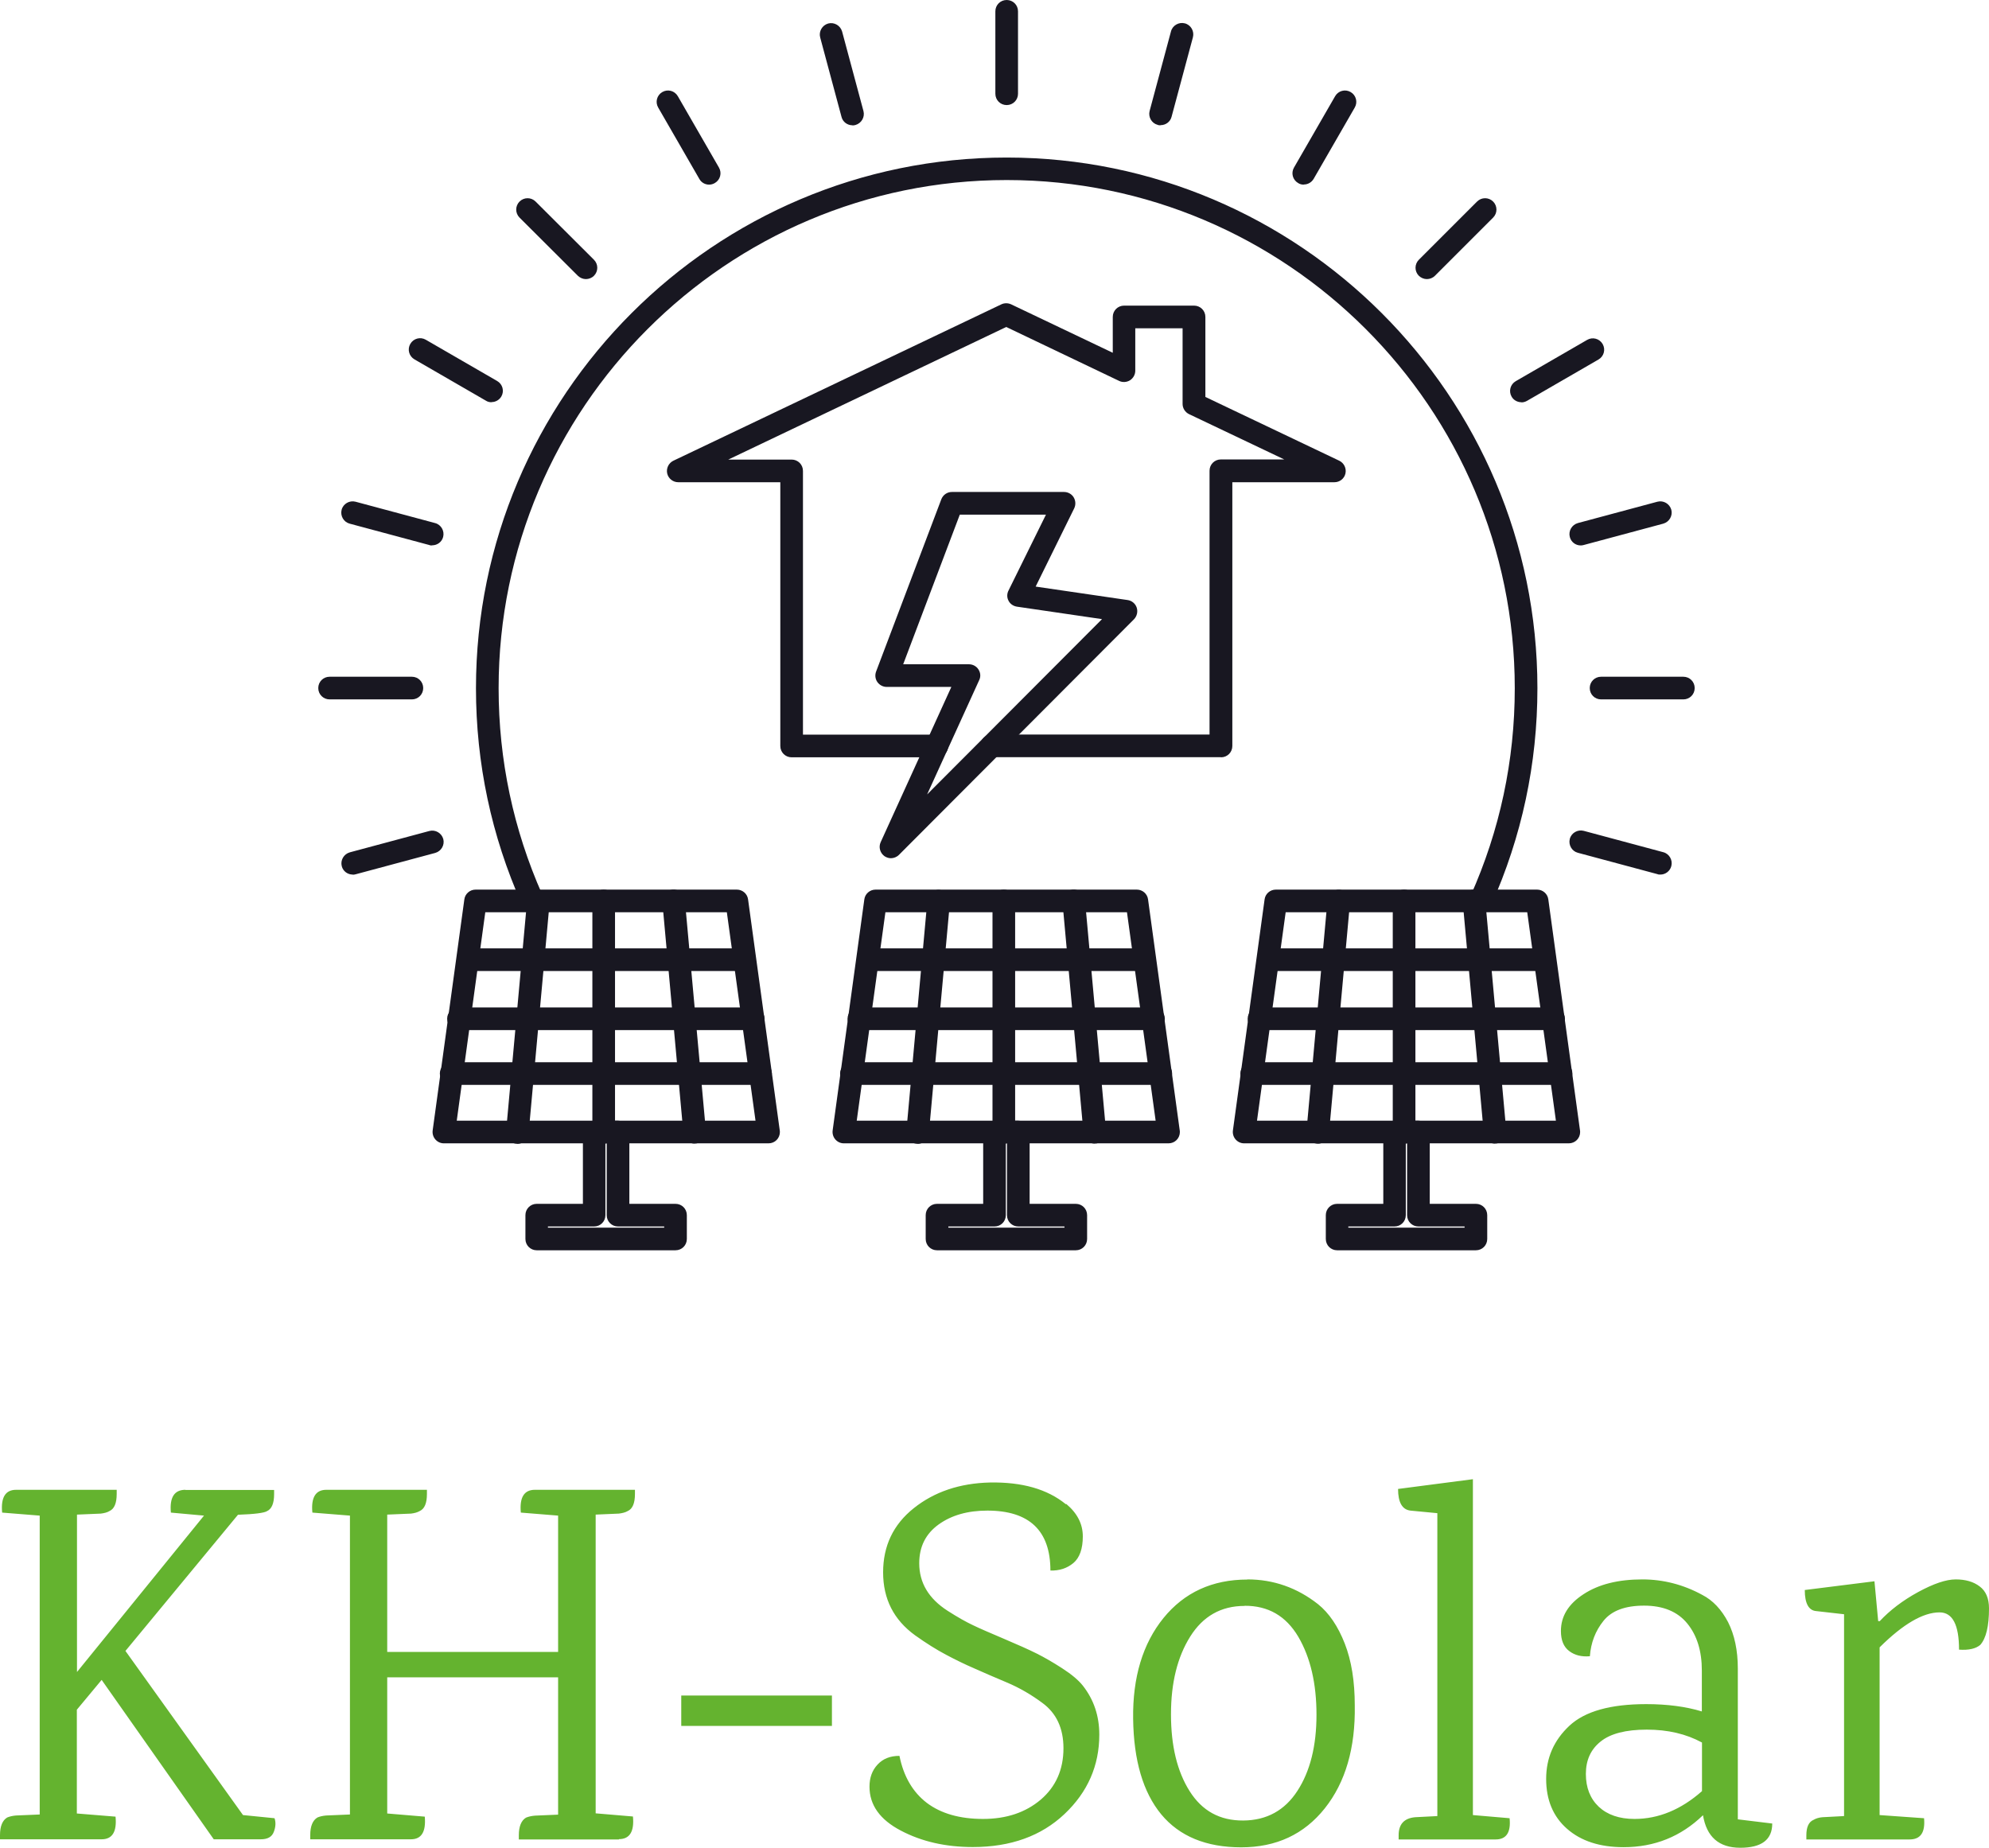
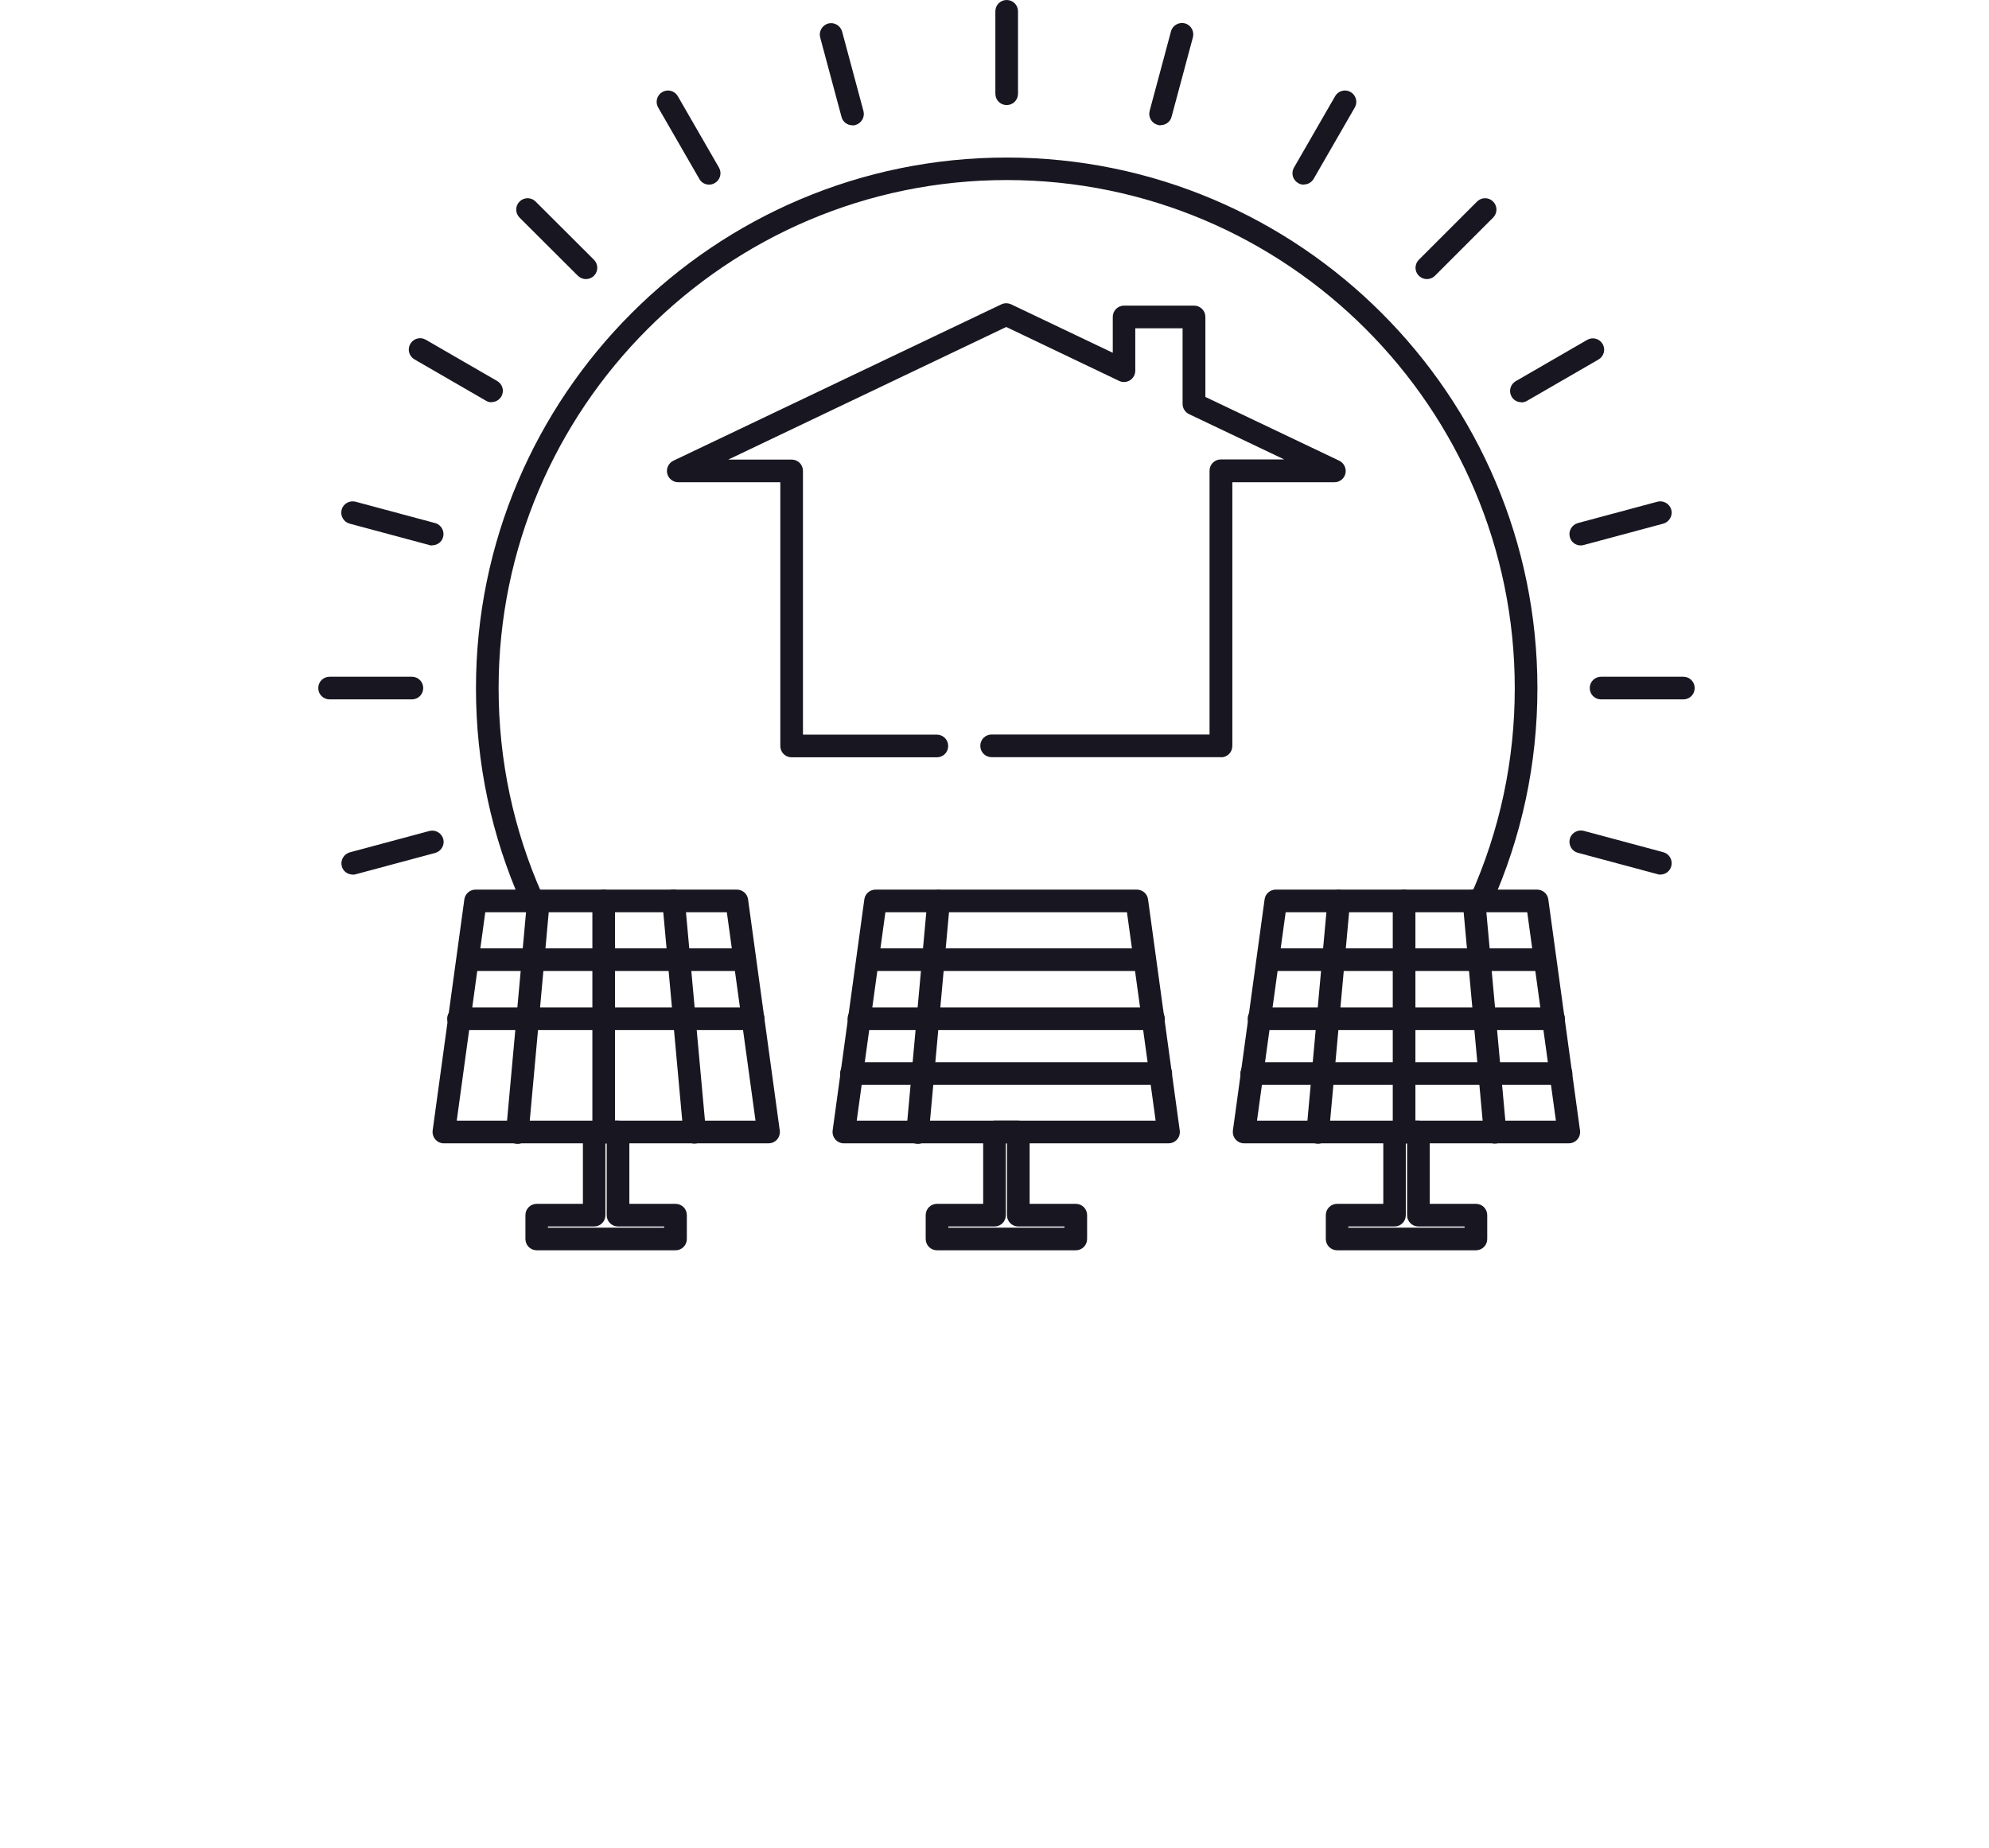
<svg xmlns="http://www.w3.org/2000/svg" id="Ebene_1" width="138.74" height="128.9" viewBox="0 0 138.74 128.9">
  <defs>
    <style>.cls-1{fill:#181721;}.cls-2{fill:#64b32f;}</style>
  </defs>
-   <path class="cls-2" d="m131.11,113.1c.72-.77,1.61-1.45,2.69-2.04,1.07-.58,1.94-.88,2.62-.88s1.24.16,1.67.49c.43.32.65.83.65,1.53,0,1.24-.2,2.09-.61,2.55-.31.26-.8.38-1.48.33,0-1.73-.45-2.6-1.36-2.6-1.15,0-2.55.82-4.18,2.44v11.7l3.1.22c.09.99-.24,1.48-1.01,1.48h-7.2v-.29c0-.58.17-.94.51-1.08.17-.1.37-.16.61-.18l1.51-.08v-14.08l-1.94-.22c-.53-.04-.8-.54-.8-1.47l4.86-.61.26,2.78h.1Zm-12.39,11.84v-3.38c-1.1-.6-2.38-.9-3.85-.9s-2.54.28-3.22.83c-.69.55-1.03,1.3-1.03,2.26s.3,1.72.9,2.29c.6.56,1.43.85,2.49.85,1.68,0,3.25-.65,4.71-1.94Zm2.52,1.98l2.38.29c0,1.13-.74,1.69-2.23,1.69s-2.35-.76-2.6-2.27c-1.54,1.49-3.38,2.23-5.54,2.23-1.66,0-2.97-.43-3.94-1.28-.97-.85-1.46-2.01-1.46-3.48s.54-2.7,1.62-3.71c1.08-1.01,2.87-1.51,5.36-1.51,1.46,0,2.76.17,3.88.51v-2.85c0-1.37-.34-2.46-1.02-3.29-.68-.83-1.69-1.24-3.01-1.24s-2.26.35-2.83,1.06c-.57.71-.88,1.53-.95,2.47-.58.05-1.06-.07-1.44-.36-.39-.29-.58-.76-.58-1.4,0-1.04.53-1.89,1.58-2.57,1.05-.69,2.42-1.03,4.1-1.03,1.46,0,2.86.36,4.18,1.08.74.38,1.34,1.02,1.8,1.9.45.89.68,1.97.68,3.24v10.51Zm-16.92,1.4h-6.76v-.29c0-.77.38-1.19,1.15-1.26l1.55-.08v-21.13l-1.88-.18c-.57-.07-.86-.57-.86-1.51l5.22-.68v23.43l2.56.22c.1.99-.23,1.48-.97,1.48Zm-17.31-18.14c1.82,0,3.47.58,4.93,1.73.77.62,1.39,1.54,1.86,2.74.47,1.2.7,2.64.7,4.32.05,2.97-.65,5.37-2.09,7.18-1.44,1.81-3.38,2.72-5.83,2.72s-4.31-.77-5.58-2.3c-1.27-1.54-1.92-3.76-1.96-6.66-.04-2.9.67-5.25,2.12-7.04,1.45-1.78,3.4-2.68,5.85-2.68Zm-.2,1.85c-1.64,0-2.9.72-3.79,2.14-.89,1.42-1.34,3.22-1.34,5.42s.43,3.98,1.3,5.36c.87,1.38,2.11,2.06,3.74,2.05,1.64-.01,2.9-.71,3.78-2.07.89-1.37,1.33-3.14,1.33-5.31s-.42-3.99-1.27-5.44c-.86-1.45-2.1-2.17-3.75-2.16Zm-12.43-7.11c.77.65,1.15,1.4,1.15,2.26s-.22,1.49-.66,1.86c-.45.37-.98.54-1.6.52,0-2.78-1.47-4.18-4.4-4.18-1.36,0-2.5.32-3.4.97-.9.65-1.35,1.55-1.35,2.7,0,1.37.66,2.47,1.98,3.32.72.46,1.31.79,1.76,1,.45.22,1.17.53,2.16.95.99.42,1.75.76,2.29,1.03s1.13.61,1.78,1.03c.65.42,1.13.82,1.44,1.21.77.98,1.15,2.12,1.15,3.42,0,2.16-.81,4.01-2.43,5.54-1.62,1.53-3.75,2.3-6.39,2.3-1.9,0-3.57-.38-5.03-1.15-1.45-.76-2.18-1.78-2.18-3.06,0-.62.18-1.13.56-1.54.38-.41.88-.61,1.53-.61.29,1.44.93,2.53,1.91,3.28.98.74,2.29,1.12,3.92,1.12s2.97-.45,4.03-1.35c1.05-.9,1.58-2.1,1.58-3.58,0-1.39-.49-2.45-1.48-3.17-.77-.57-1.59-1.05-2.47-1.42-.88-.37-1.64-.7-2.29-.99-.65-.28-1.3-.6-1.96-.95-.66-.35-1.38-.8-2.15-1.35-1.49-1.08-2.23-2.54-2.23-4.39s.71-3.34,2.14-4.48c1.43-1.14,3.2-1.74,5.31-1.79,2.24-.04,4,.46,5.29,1.51Zm-26.86,15.48v-2.12h10.51v2.12h-10.51Zm-4.35,7.92h-6.98v-.29c0-.62.17-1.03.5-1.23.17-.07.38-.12.62-.14l1.62-.07v-9.58h-11.92v9.5l2.62.22c.09,1.06-.23,1.58-.97,1.58h-7.02v-.29c0-.62.17-1.03.5-1.23.16-.07.37-.12.61-.14l1.66-.07v-20.85l-2.62-.21c-.1-1.06.23-1.59.97-1.59h7.02v.29c0,.65-.17,1.04-.5,1.19-.17.1-.37.15-.61.18l-1.66.07v9.58h11.92v-9.51l-2.6-.21c-.1-1.06.23-1.59.98-1.59h6.98v.29c0,.65-.17,1.04-.5,1.19-.17.1-.38.15-.62.18l-1.62.07v20.84l2.6.22c.1,1.06-.23,1.58-.98,1.58Zm-30.24-24.38h6.19v.29c0,.65-.17,1.04-.5,1.19-.19.12-.86.21-2.02.25l-7.85,9.5,8.2,11.45,2.2.22c.1.29.08.61-.05.95-.13.35-.43.52-.91.52h-3.28l-7.82-11.12-1.73,2.08v7.24l2.7.22c.1,1.06-.23,1.58-.97,1.58H0v-.29c0-.62.17-1.03.5-1.23.17-.07.37-.12.61-.14l1.66-.07v-20.85l-2.62-.21c-.1-1.06.23-1.59.97-1.59h7.02v.29c0,.65-.17,1.04-.5,1.19-.16.1-.37.15-.61.18l-1.66.07v10.98l8.86-10.91-2.31-.21c-.1-1.06.24-1.59,1.01-1.59Z" />
  <path class="cls-1" d="m59.46,8.74c-.35,0-.67-.23-.76-.58l-1.49-5.55c-.11-.42.14-.85.56-.97.42-.11.85.14.97.56l1.49,5.55c.11.42-.14.85-.56.97-.07.02-.14.03-.2.03Zm-10,4.14c-.27,0-.54-.14-.68-.4l-2.87-4.98c-.22-.38-.09-.86.29-1.08.38-.22.86-.09,1.08.29l2.87,4.98c.22.38.09.86-.29,1.08-.12.07-.26.11-.39.11Zm-8.59,6.59c-.2,0-.4-.08-.56-.23l-4.07-4.06c-.31-.31-.31-.81,0-1.12.31-.31.81-.31,1.12,0l4.07,4.06c.31.31.31.81,0,1.12-.15.15-.36.23-.56.23Zm-6.59,8.59c-.13,0-.27-.03-.39-.11l-4.98-2.88c-.38-.22-.51-.7-.29-1.08.22-.38.7-.51,1.08-.29l4.98,2.88c.38.22.51.7.29,1.08-.15.25-.41.39-.68.39Zm-4.14,9.99c-.07,0-.14,0-.2-.03l-5.55-1.49c-.42-.11-.67-.55-.56-.97.11-.42.55-.67.97-.56l5.55,1.49c.42.11.67.55.56.97-.09.35-.41.58-.76.58Zm-1.41,10.74h-5.74c-.44,0-.79-.35-.79-.79s.35-.79.79-.79h5.74c.44,0,.79.35.79.79s-.35.79-.79.79Zm-4.13,12.22c-.35,0-.67-.23-.76-.58-.11-.42.14-.85.56-.97l5.55-1.49c.42-.11.85.14.97.56.11.42-.14.85-.56.97l-5.55,1.49c-.07.02-.14.03-.2.03Zm91.21,0c-.07,0-.14,0-.2-.03l-5.55-1.49c-.42-.11-.67-.55-.56-.97.11-.42.55-.67.97-.56l5.55,1.49c.42.11.67.55.56.97-.09.35-.41.59-.76.59Zm1.61-12.22h-5.74c-.44,0-.79-.35-.79-.79s.35-.79.79-.79h5.74c.44,0,.79.35.79.79s-.35.79-.79.79Zm-7.16-10.74c-.35,0-.67-.23-.76-.59-.11-.42.14-.85.56-.97l5.55-1.49c.42-.11.85.14.97.56.11.42-.14.85-.56.97l-5.55,1.49c-.07.02-.14.03-.2.03Zm-4.14-9.99c-.27,0-.54-.14-.68-.39-.22-.38-.09-.86.29-1.08l4.98-2.88c.38-.22.86-.09,1.08.29.22.38.09.86-.29,1.08l-4.98,2.88c-.12.07-.26.11-.39.11Zm-6.59-8.59c-.2,0-.4-.08-.56-.23-.31-.31-.31-.81,0-1.12l4.06-4.06c.31-.31.81-.31,1.12,0,.31.31.31.81,0,1.12l-4.06,4.06c-.15.15-.36.23-.56.23Zm-8.59-6.59c-.13,0-.27-.03-.39-.11-.38-.22-.51-.7-.29-1.08l2.87-4.98c.22-.38.7-.51,1.08-.29.38.22.51.7.29,1.08l-2.87,4.98c-.15.25-.41.39-.68.39Zm-9.99-4.14c-.07,0-.14,0-.2-.03-.42-.11-.67-.55-.56-.97l1.49-5.55c.11-.42.55-.67.97-.56.42.11.67.55.56.97l-1.49,5.55c-.09.35-.41.58-.76.58Zm-10.73-1.41c-.44,0-.79-.35-.79-.79V.79c0-.44.35-.79.79-.79s.79.35.79.79v5.75c0,.44-.35.79-.79.79Zm33.07,56.29c-.11,0-.22-.02-.32-.07-.4-.18-.58-.65-.4-1.04,2.05-4.58,3.09-9.46,3.09-14.5,0-19.55-15.9-35.45-35.44-35.45s-35.44,15.9-35.44,35.45c0,5.01,1.03,9.86,3.05,14.41.18.4,0,.86-.4,1.04-.4.18-.86,0-1.04-.4-2.11-4.75-3.19-9.81-3.19-15.05,0-20.42,16.61-37.02,37.02-37.02s37.02,16.61,37.02,37.02c0,5.27-1.09,10.36-3.23,15.14-.13.29-.42.47-.72.47Z" />
  <path class="cls-1" d="m31.86,78.18h20.84l-2-14.54h-16.85l-1.99,14.54Zm21.75,1.58s0,0,0,0h-22.65c-.23,0-.44-.1-.59-.27-.15-.17-.22-.4-.19-.63l2.21-16.12c.05-.39.39-.68.78-.68h18.23c.39,0,.73.29.78.68l2.2,16.04c.01.06.02.12.02.19,0,.44-.35.79-.79.79Z" />
  <path class="cls-1" d="m51.79,67.74h-19.04c-.44,0-.79-.35-.79-.79s.35-.79.79-.79h19.04c.44,0,.79.35.79.79s-.35.79-.79.79Zm-13.56,17.9h8.1v-.08h-3.22c-.44,0-.79-.35-.79-.79v-5.01h-.09v5.01c0,.44-.35.79-.79.79h-3.22v.08Zm8.89,1.58h-9.68c-.44,0-.79-.35-.79-.79v-1.66c0-.44.35-.79.79-.79h3.22v-5.01c0-.44.35-.79.79-.79h1.66c.44,0,.79.35.79.79v5.01h3.22c.44,0,.79.35.79.79v1.66c0,.44-.35.79-.79.79Z" />
  <path class="cls-1" d="m48.45,79.78c-.4,0-.75-.31-.78-.72l-1.47-16.14c-.04-.43.28-.82.71-.86.43-.04.82.28.86.71l1.47,16.14c.04.43-.28.82-.71.86-.02,0-.05,0-.07,0Z" />
  <path class="cls-1" d="m52.54,71.86h-20.56c-.44,0-.79-.35-.79-.79s.35-.79.79-.79h20.56c.44,0,.79.35.79.79s-.35.79-.79.79Z" />
  <path class="cls-1" d="m42.11,79.78c-.44,0-.79-.35-.79-.79v-16.14c0-.44.35-.79.79-.79s.79.35.79.79v16.14c0,.44-.35.79-.79.79Z" />
-   <path class="cls-1" d="m53.05,75.68h-21.58c-.44,0-.79-.35-.79-.79s.35-.79.79-.79h21.58c.44,0,.79.35.79.79s-.35.79-.79.79Z" />
  <path class="cls-1" d="m59.77,78.18h20.84l-2-14.54h-16.85l-2,14.54Zm21.75,1.58h-22.66c-.23,0-.44-.1-.59-.27-.15-.17-.22-.4-.19-.63l2.21-16.12c.05-.39.39-.68.78-.68h18.23c.39,0,.73.29.78.68l2.2,16.04c.01.06.02.12.02.19,0,.44-.35.79-.79.79Zm-45.44.03s-.05,0-.07,0c-.43-.04-.75-.42-.71-.86l1.47-16.14c.04-.43.42-.76.86-.71.43.04.75.42.71.86l-1.47,16.14c-.04.41-.38.72-.78.72Z" />
  <path class="cls-1" d="m79.7,67.74h-19.04c-.44,0-.79-.35-.79-.79s.35-.79.79-.79h19.04c.44,0,.79.35.79.79s-.35.79-.79.79Zm-13.55,17.9h8.1v-.08h-3.22c-.44,0-.79-.35-.79-.79v-5.01h-.08v5.01c0,.44-.35.79-.79.79h-3.22v.08h0Zm8.88,1.58h-9.67c-.44,0-.79-.35-.79-.79v-1.66c0-.44.35-.79.79-.79h3.22v-5.01c0-.44.35-.79.79-.79h1.66c.44,0,.79.35.79.79v5.01h3.22c.44,0,.79.35.79.79v1.66c0,.44-.35.79-.79.79Z" />
-   <path class="cls-1" d="m76.36,79.78c-.4,0-.75-.31-.78-.72l-1.47-16.14c-.04-.43.28-.82.71-.86.43-.04.82.28.86.71l1.47,16.14c.04.43-.28.82-.71.86-.02,0-.05,0-.07,0Z" />
  <path class="cls-1" d="m80.46,71.86h-20.55c-.44,0-.79-.35-.79-.79s.35-.79.79-.79h20.55c.44,0,.79.35.79.79s-.35.79-.79.79Z" />
-   <path class="cls-1" d="m70.02,79.78c-.44,0-.79-.35-.79-.79v-16.14c0-.44.35-.79.79-.79s.79.35.79.79v16.14c0,.44-.35.79-.79.79Z" />
  <path class="cls-1" d="m80.97,75.68h-21.58c-.44,0-.79-.35-.79-.79s.35-.79.79-.79h21.58c.44,0,.79.35.79.79s-.35.79-.79.79Z" />
  <path class="cls-1" d="m87.69,78.18h20.84l-2-14.54h-16.85l-2,14.54Zm21.75,1.58h-22.66c-.23,0-.44-.1-.59-.27-.15-.17-.22-.4-.19-.63l2.21-16.12c.05-.39.39-.68.78-.68h18.23c.39,0,.73.29.78.68l2.2,16.04c.01.06.02.12.02.19,0,.44-.35.79-.79.79Zm-45.44.03s-.05,0-.07,0c-.43-.04-.75-.42-.71-.86l1.47-16.14c.04-.43.42-.76.86-.71.43.04.75.42.71.86l-1.47,16.14c-.04.41-.38.72-.78.72Z" />
  <path class="cls-1" d="m107.62,67.74h-19.04c-.44,0-.79-.35-.79-.79s.35-.79.79-.79h19.04c.44,0,.79.35.79.79s-.35.79-.79.79Zm-13.56,17.9h8.1v-.08h-3.22c-.44,0-.79-.35-.79-.79v-5.01h-.09v5.01c0,.44-.35.79-.79.79h-3.22v.08Zm8.89,1.58h-9.68c-.44,0-.79-.35-.79-.79v-1.66c0-.44.35-.79.79-.79h3.22v-5.01c0-.44.35-.79.79-.79h1.66c.44,0,.79.35.79.79v5.01h3.22c.44,0,.79.35.79.79v1.66c0,.44-.35.79-.79.79Z" />
  <path class="cls-1" d="m104.28,79.78c-.4,0-.75-.31-.78-.72l-1.47-16.14c-.04-.43.28-.82.71-.86.43-.04.82.28.86.71l1.47,16.14c.04.43-.28.82-.71.86-.02,0-.05,0-.07,0Z" />
  <path class="cls-1" d="m108.37,71.86h-20.55c-.44,0-.79-.35-.79-.79s.35-.79.79-.79h20.55c.44,0,.79.35.79.79s-.35.79-.79.79Z" />
  <path class="cls-1" d="m97.94,79.78c-.44,0-.79-.35-.79-.79v-16.14c0-.44.35-.79.79-.79s.79.35.79.79v16.14c0,.44-.35.79-.79.79Z" />
  <path class="cls-1" d="m108.89,75.68h-21.58c-.44,0-.79-.35-.79-.79s.35-.79.79-.79h21.58c.44,0,.79.35.79.79s-.35.79-.79.79Z" />
  <path class="cls-1" d="m85.16,52.82h-15.99c-.44,0-.79-.35-.79-.79s.35-.79.79-.79h15.2v-18.4c0-.44.35-.79.79-.79h4.42l-6.64-3.16c-.27-.13-.45-.41-.45-.71v-5.28h-3.3v2.96c0,.27-.14.52-.37.67-.23.14-.52.16-.76.04l-7.87-3.76-19.39,9.25h4.42c.44,0,.79.35.79.79v18.4h9.34c.44,0,.79.35.79.79s-.35.79-.79.79h-10.13c-.44,0-.79-.35-.79-.79v-18.4h-7.12c-.37,0-.69-.26-.77-.61-.08-.36.1-.73.43-.89l22.88-10.91c.21-.1.46-.1.68,0l7.09,3.38v-2.5c0-.44.35-.79.79-.79h4.88c.44,0,.79.35.79.79v5.58l9.34,4.45c.33.16.51.53.43.89-.08.36-.4.61-.77.61h-7.12v18.4c0,.44-.35.79-.79.79Zm6.75,26.96s-.05,0-.07,0c-.43-.04-.75-.42-.71-.86l1.47-16.14c.04-.43.43-.75.86-.71.43.04.75.42.71.86l-1.47,16.14c-.04.41-.38.72-.78.72Z" />
-   <path class="cls-1" d="m62.99,46.34h4.6c.27,0,.52.14.66.36.15.23.17.51.05.75l-3.63,7.97,12.2-12.23-5.94-.87c-.25-.04-.47-.19-.58-.41-.12-.22-.12-.49,0-.72l2.61-5.29h-6.01l-3.95,10.44Zm-.84,13.53c-.16,0-.31-.05-.45-.14-.31-.22-.43-.63-.27-.98l4.93-10.83h-4.51c-.26,0-.5-.13-.65-.34-.15-.21-.18-.49-.09-.73l4.55-12.02c.12-.31.41-.51.74-.51h7.82c.27,0,.53.14.67.37s.16.52.04.77l-2.69,5.46,6.42.94c.29.04.54.25.63.53.09.28.02.59-.19.81l-16.4,16.44c-.15.15-.36.23-.56.23Z" />
</svg>